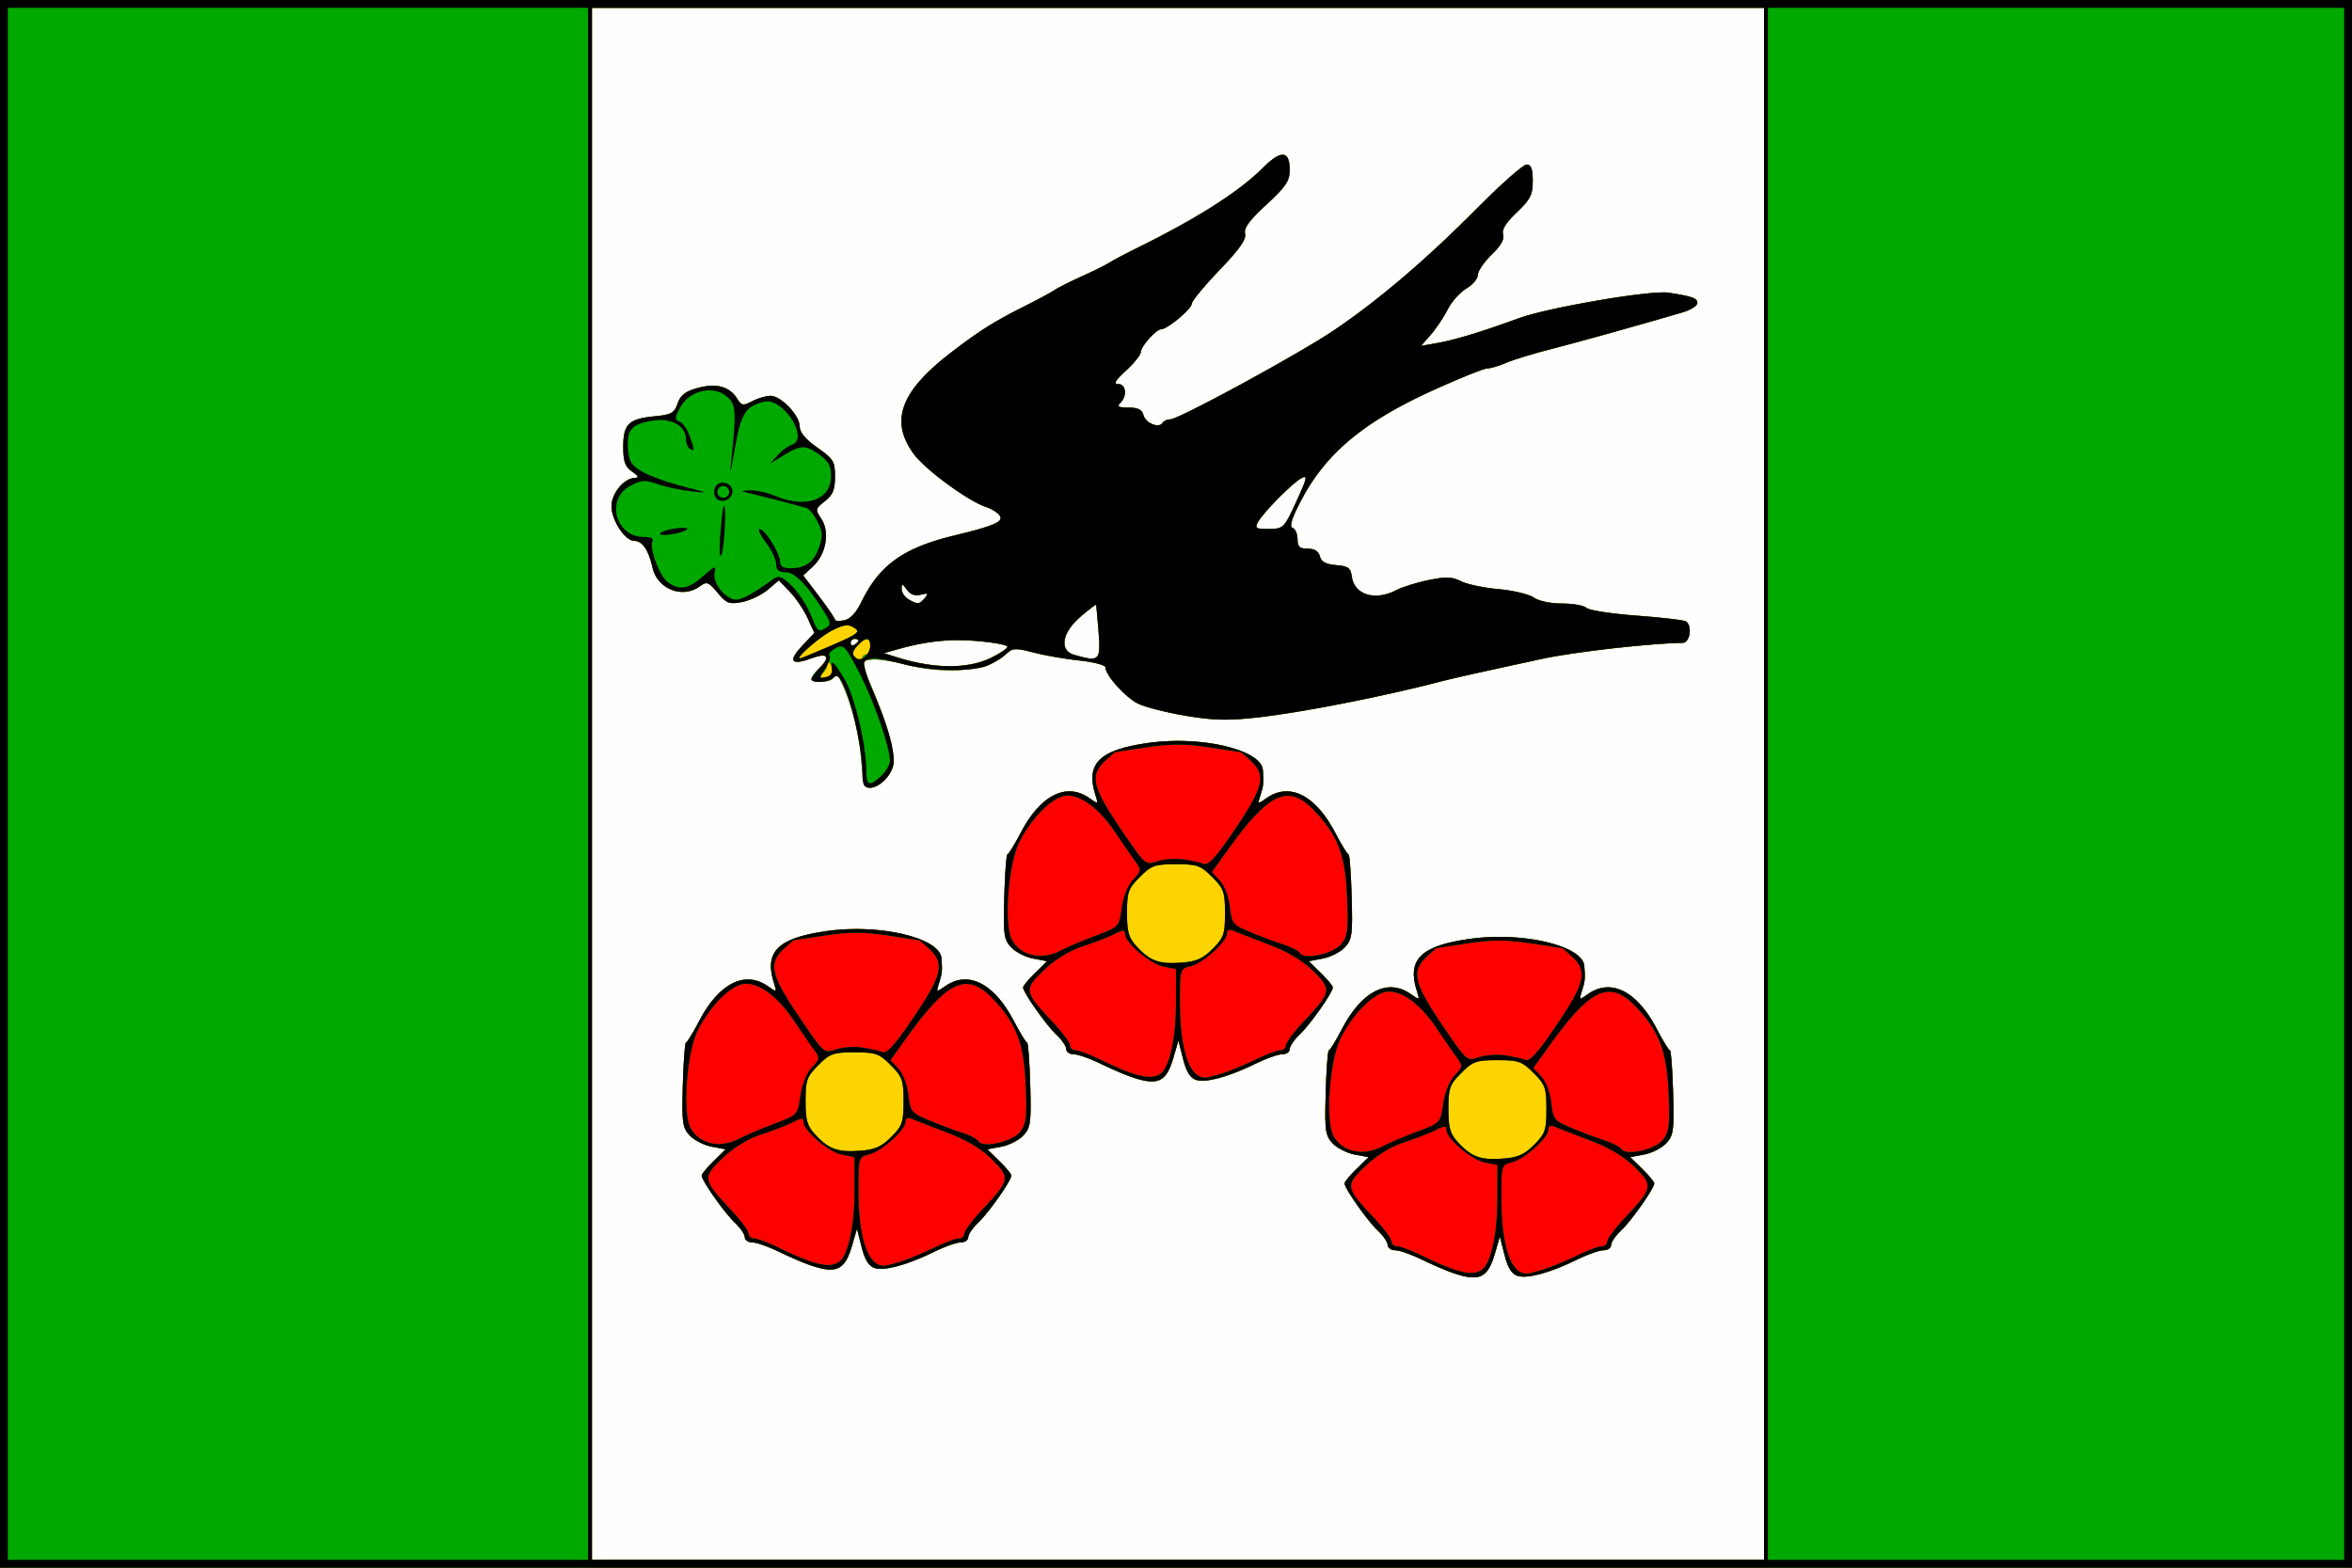
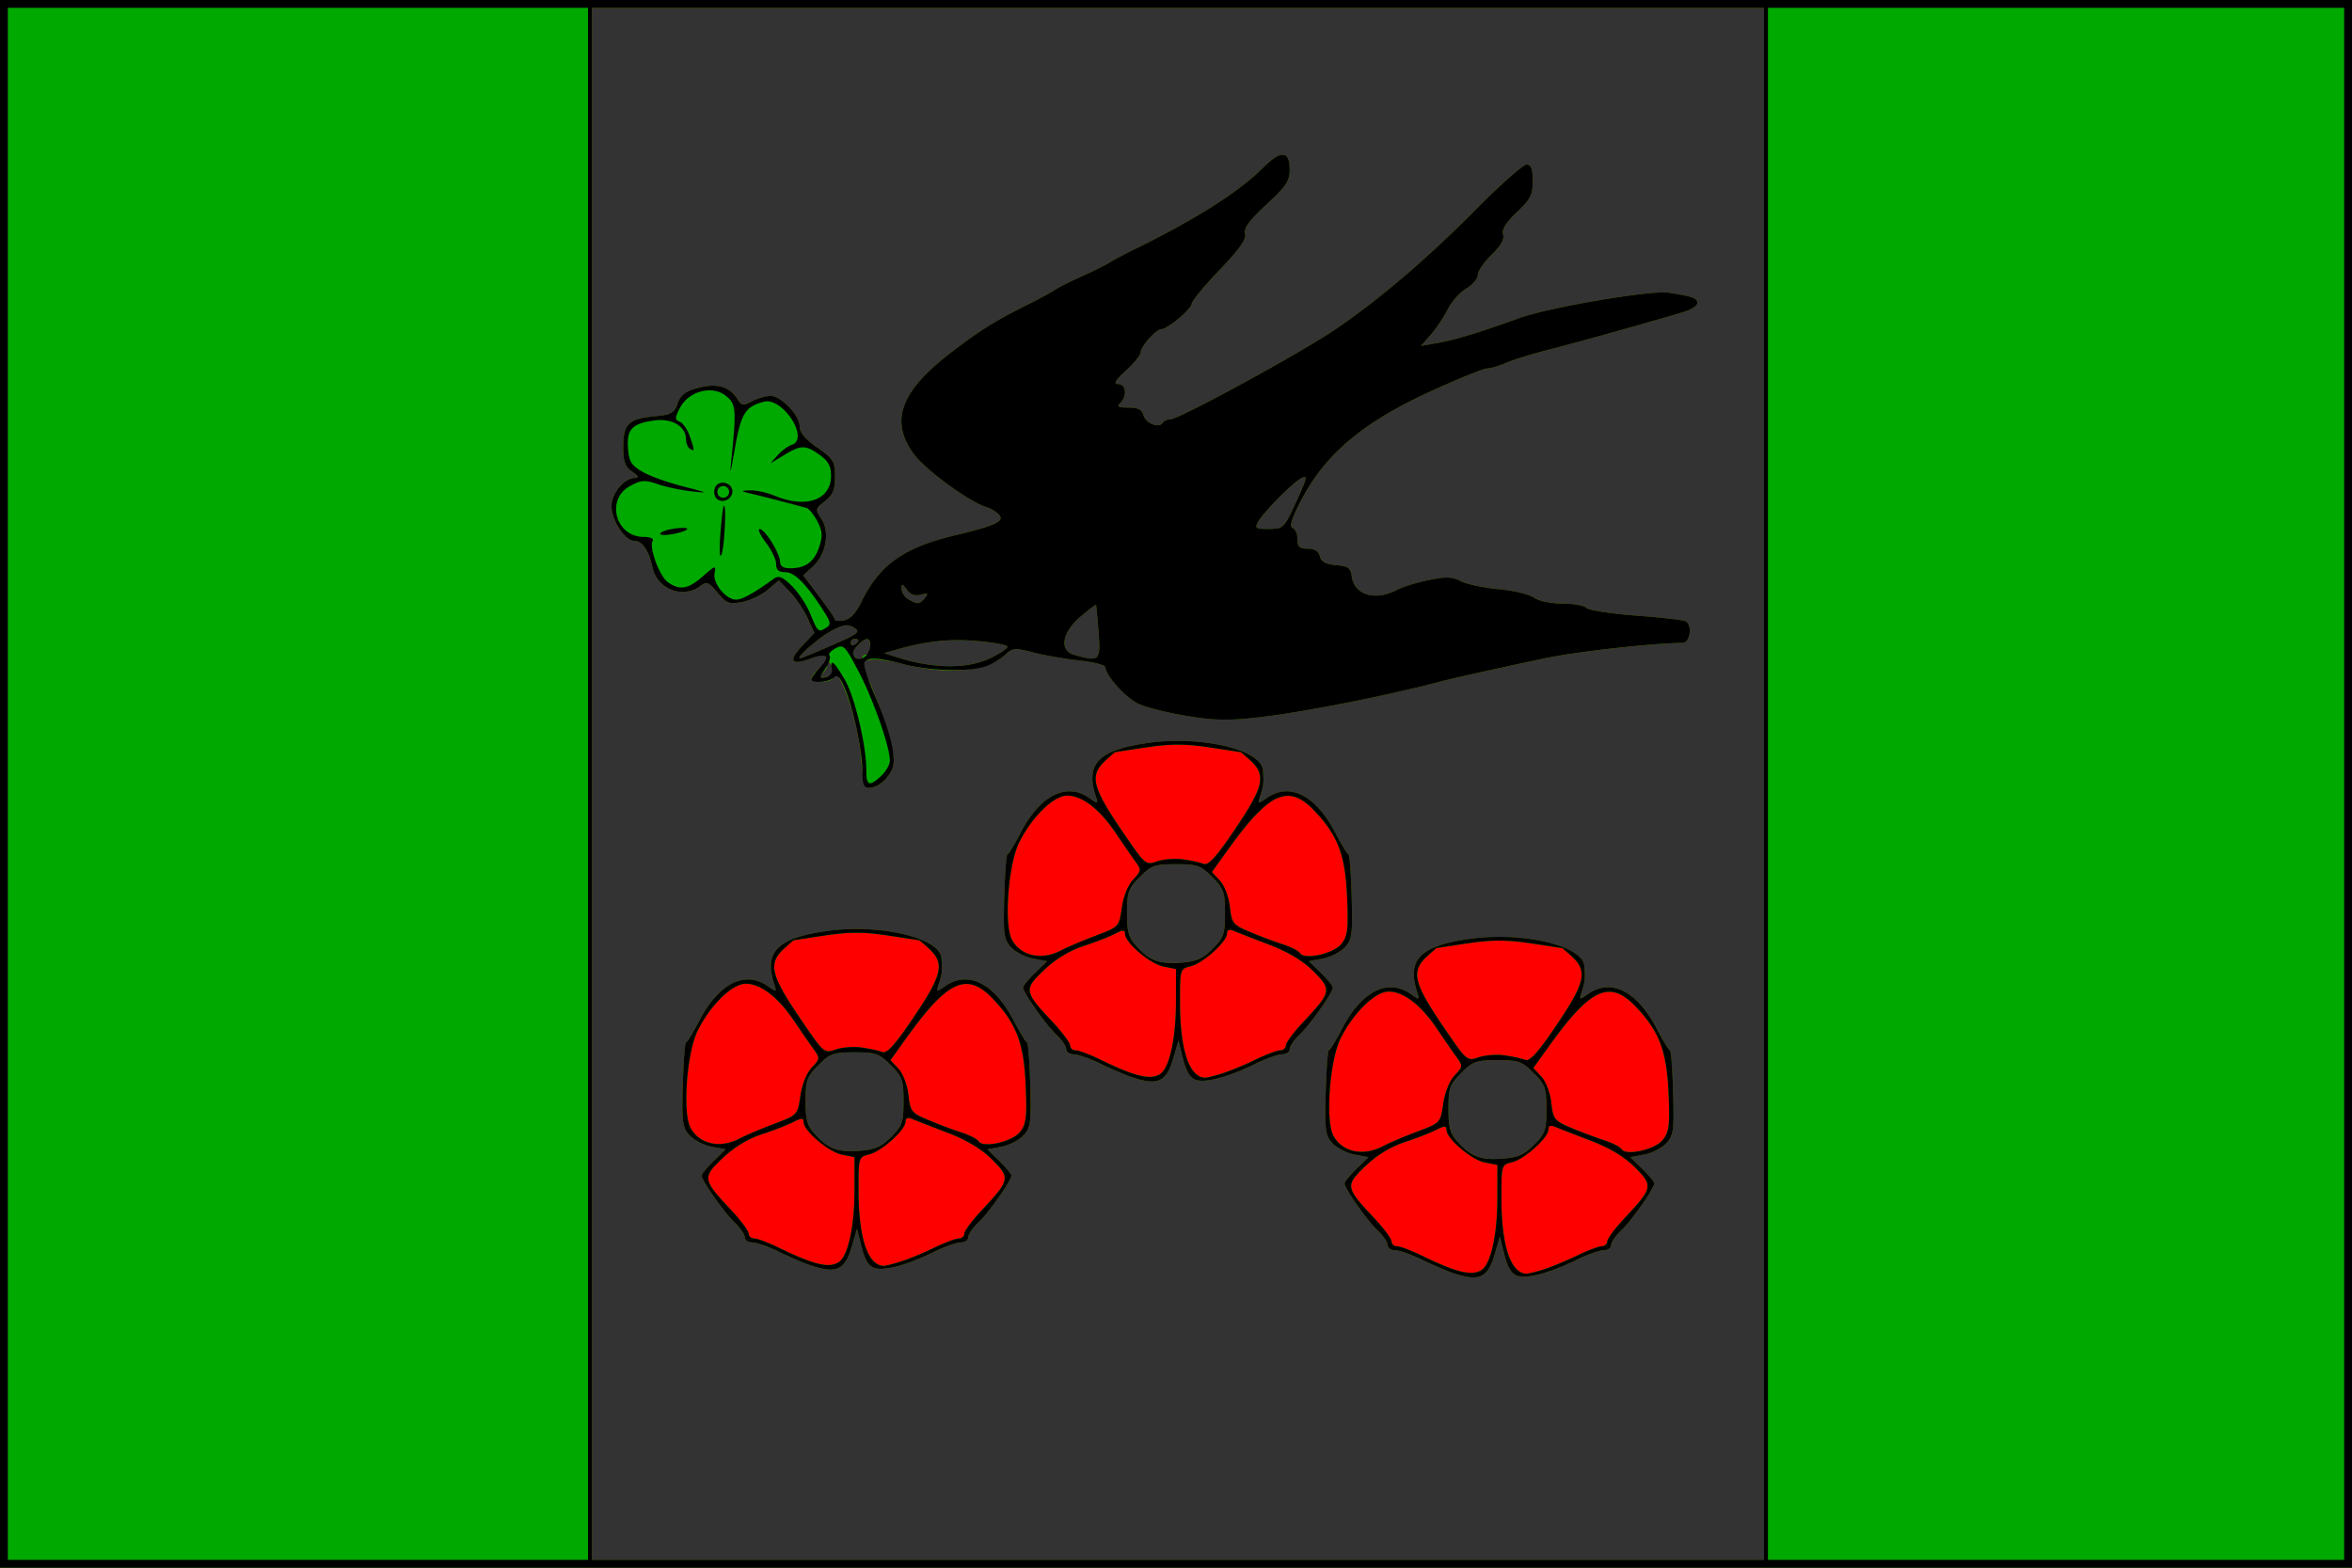
<svg xmlns="http://www.w3.org/2000/svg" width="600" height="400" version="1.0">
  <rect width="100%" height="100%" fill="#333333" stroke="none" />
-   <path style="fill:#fefefe" d="M0 200V0h600v400H0V200z" />
-   <path style="fill:#fed400" d="M0 200V0h600v400H0V200zm450 0V2H151v396h299V200zm-79.5 124.75c-1.65-.57-5.179-2.097-7.842-3.393-2.664-1.296-5.701-2.357-6.75-2.357-1.05 0-1.908-.597-1.908-1.326 0-.729-1.15-2.406-2.556-3.727-2.628-2.468-8.444-10.734-8.444-12 0-.39 1.379-2.058 3.064-3.705l3.064-2.995-3.568-.67c-1.962-.368-4.49-1.66-5.618-2.87-1.85-1.985-2.02-3.255-1.746-12.951.167-5.913.529-10.753.804-10.756.275-.002 1.799-2.49 3.386-5.528 5.011-9.59 11.645-12.94 17.501-8.838 2.274 1.592 2.313 1.573 1.573-.75-2.577-8.085.961-11.571 13.53-13.332 13.46-1.886 28.767 1.742 29.168 6.914.25 3.235.187 3.892-.618 6.418-.74 2.323-.7 2.342 1.573.75 5.856-4.103 12.49-.753 17.501 8.838 1.587 3.038 3.111 5.526 3.386 5.528.275.003.637 4.843.804 10.756.275 9.696.103 10.966-1.746 12.951-1.127 1.21-3.656 2.502-5.618 2.87l-3.568.67 3.064 2.995c1.685 1.647 3.064 3.315 3.064 3.705 0 1.266-5.816 9.532-8.444 12-1.406 1.321-2.556 2.998-2.556 3.727 0 .73-.858 1.326-1.908 1.326-1.049 0-4.086 1.07-6.75 2.376-6.84 3.357-12.698 4.963-15.202 4.169-1.513-.48-2.496-2.061-3.337-5.363l-1.19-4.682-1.297 4.435c-1.816 6.213-3.982 7.177-10.816 4.815zm-164-2c-1.65-.57-5.179-2.097-7.842-3.393-2.664-1.296-5.701-2.357-6.75-2.357-1.05 0-1.908-.597-1.908-1.326 0-.729-1.15-2.406-2.556-3.727-2.628-2.468-8.444-10.734-8.444-12 0-.39 1.379-2.058 3.064-3.705l3.064-2.995-3.568-.67c-1.962-.368-4.49-1.66-5.618-2.87-1.85-1.985-2.02-3.255-1.746-12.951.167-5.913.529-10.753.804-10.756.275-.002 1.799-2.49 3.386-5.528 5.011-9.59 11.645-12.94 17.501-8.838 2.274 1.592 2.313 1.573 1.573-.75-2.577-8.085.961-11.571 13.53-13.332 13.46-1.886 28.767 1.742 29.168 6.914.25 3.235.187 3.892-.618 6.418-.74 2.323-.7 2.342 1.573.75 5.856-4.103 12.49-.753 17.501 8.838 1.587 3.038 3.111 5.526 3.386 5.528.275.003.637 4.843.804 10.756.275 9.696.103 10.966-1.746 12.951-1.127 1.21-3.656 2.502-5.618 2.87l-3.568.67 3.064 2.995c1.685 1.647 3.064 3.315 3.064 3.705 0 1.266-5.816 9.532-8.444 12-1.406 1.321-2.556 2.998-2.556 3.727 0 .73-.858 1.326-1.908 1.326-1.049 0-4.086 1.07-6.75 2.376-6.84 3.357-12.698 4.963-15.202 4.169-1.513-.48-2.496-2.061-3.337-5.363l-1.19-4.682-1.297 4.435c-1.816 6.213-3.982 7.177-10.816 4.815zm82-48c-1.65-.57-5.179-2.097-7.842-3.393-2.664-1.296-5.701-2.357-6.75-2.357-1.05 0-1.908-.597-1.908-1.326 0-.729-1.15-2.406-2.556-3.727-2.628-2.468-8.444-10.734-8.444-12 0-.39 1.379-2.058 3.064-3.705l3.064-2.995-3.568-.67c-1.962-.368-4.49-1.66-5.618-2.87-1.85-1.985-2.02-3.255-1.746-12.951.167-5.913.529-10.753.804-10.756.275-.002 1.799-2.49 3.386-5.528 5.011-9.59 11.645-12.94 17.501-8.838 2.274 1.592 2.313 1.573 1.573-.75-2.577-8.085.961-11.571 13.53-13.332 13.46-1.886 28.767 1.742 29.168 6.914.25 3.235.187 3.892-.618 6.418-.74 2.323-.7 2.342 1.573.75 5.856-4.103 12.49-.753 17.501 8.838 1.587 3.038 3.111 5.526 3.386 5.528.275.003.637 4.843.804 10.756.275 9.696.103 10.966-1.746 12.951-1.127 1.21-3.656 2.502-5.618 2.87l-3.568.67 3.064 2.995c1.685 1.647 3.064 3.315 3.064 3.705 0 1.266-5.816 9.532-8.444 12-1.406 1.321-2.556 2.998-2.556 3.727 0 .73-.858 1.326-1.908 1.326-1.049 0-4.086 1.07-6.75 2.376-6.84 3.357-12.698 4.963-15.202 4.169-1.513-.48-2.496-2.061-3.337-5.363l-1.19-4.682-1.297 4.435c-1.816 6.213-3.982 7.177-10.816 4.815zm-68.517-78c-.022-5.29-2.285-15.985-4.47-21.132-1.228-2.888-1.94-3.592-2.781-2.75-1.222 1.222-5.732 1.573-5.732.446 0-.377.977-1.725 2.17-2.996 2.82-3 1.867-3.822-2.57-2.218-4.85 1.754-5.56.503-1.91-3.365l3.055-3.235-1.721-3.787c-.947-2.083-2.982-5.104-4.523-6.712l-2.802-2.925-2.88 2.422c-1.582 1.332-4.527 2.732-6.543 3.11-3.27.613-3.942.357-6.224-2.377-2.316-2.774-2.743-2.93-4.497-1.648-4.46 3.262-10.892.71-12.103-4.801-.962-4.38-2.6-6.782-4.624-6.782-2.388 0-5.828-5.233-5.828-8.865 0-3.24 3.185-7.095 5.939-7.187 1.145-.039.962-.47-.689-1.622C159.452 119.07 159 117.8 159 114c0-5.8 1.373-7.137 7.978-7.772 4.302-.413 5.033-.822 5.894-3.292.756-2.166 1.966-3.085 5.224-3.962 4.748-1.278 8.03-.345 10.027 2.852 1.056 1.691 1.465 1.75 3.78.541 1.429-.745 3.525-1.357 4.66-1.36 2.69-.009 7.437 4.982 7.437 7.818 0 1.49 1.475 3.256 4.5 5.388 4.126 2.908 4.5 3.524 4.5 7.407 0 3.353-.533 4.654-2.561 6.25-2.475 1.946-2.505 2.1-.888 4.568 2.195 3.35 1.186 8.975-2.168 12.083l-2.485 2.303 4.047 5.338c2.225 2.936 4.048 5.613 4.05 5.95.003.336 1.06.41 2.348.163 1.543-.295 3.038-1.88 4.38-4.643 4.61-9.488 10.758-13.886 23.777-17.012 10.32-2.478 12.767-3.593 11.426-5.21-.609-.733-2.078-1.637-3.266-2.01-4.507-1.414-15.551-9.488-18.543-13.555-6.174-8.395-3.428-15.948 9.383-25.811 7.24-5.575 11.107-8.01 19-11.967 3.3-1.655 6.675-3.476 7.5-4.048.825-.572 3.975-2.16 7-3.528 3.025-1.368 6.175-2.933 7-3.476.825-.543 4.022-2.231 7.105-3.751 15.273-7.53 25.994-14.363 32.068-20.437 4.62-4.62 6.827-4.459 6.827.499 0 2.856-.935 4.253-5.945 8.883-4.358 4.027-5.81 6.01-5.44 7.43.368 1.405-1.429 3.954-6.554 9.297-3.884 4.05-7.061 7.916-7.061 8.594 0 1.29-6.213 6.47-7.759 6.47-1.297 0-5.241 4.414-5.241 5.865 0 .68-1.688 2.787-3.75 4.681-2.747 2.523-3.282 3.446-2 3.45 2.016.005 2.358 2.996.55 4.804-.933.933-.468 1.2 2.094 1.2 2.399 0 3.429.518 3.792 1.908.54 2.067 3.962 3.47 4.872 1.998.308-.498 1.194-.906 1.97-.906 2.175 0 33.005-16.784 41.874-22.797 11.38-7.715 23.479-18.033 36.274-30.934C382.822 47.07 388.56 42 389.426 42c1.18 0 1.574 1.041 1.574 4.155 0 3.557-.584 4.71-4.062 8.018-2.787 2.652-3.884 4.423-3.496 5.646.38 1.194-.589 2.9-2.938 5.177C378.577 66.864 377 69.18 377 70.14c0 .96-1.323 2.528-2.94 3.483-1.616.955-3.748 3.343-4.737 5.307-.989 1.963-2.929 4.865-4.31 6.448l-2.513 2.877 4-.698c4.63-.809 11.142-2.784 20.923-6.347 7.574-2.76 33.738-7.222 38.252-6.525 6.024.93 7.325 1.397 7.325 2.627 0 .701-1.688 1.772-3.75 2.38-10.52 3.101-26.64 7.601-33.75 9.422-4.4 1.126-9.478 2.686-11.284 3.467-1.806.78-3.967 1.419-4.8 1.419-.835 0-6.928 2.446-13.54 5.435-17.995 8.135-27.713 16.237-34.019 28.36-2.375 4.566-2.991 6.588-2.107 6.913.688.252 1.25 1.546 1.25 2.875 0 1.935.518 2.417 2.594 2.417 1.728 0 2.763.649 3.102 1.946.365 1.397 1.537 2.031 4.156 2.25 3.038.253 3.702.722 3.969 2.804.612 4.772 5.908 6.433 11.392 3.572 1.492-.778 5.176-1.926 8.187-2.551 4.447-.923 6.003-.87 8.288.282 1.546.78 5.864 1.69 9.593 2.023 3.73.332 7.768 1.295 8.973 2.14 1.271.89 4.323 1.534 7.269 1.534 2.792 0 5.574.497 6.182 1.105.608.608 6.347 1.496 12.754 1.975 6.407.478 12.075 1.132 12.595 1.454 1.732 1.07 1.088 5.464-.804 5.489-8.241.107-27.61 2.305-35.75 4.057-15.743 3.39-22.726 4.954-26.5 5.937-14.115 3.679-34.665 7.716-45.726 8.984-7.971.914-11.434.845-18.774-.37-4.95-.82-10.466-2.231-12.258-3.138-3.239-1.638-8.242-7.235-8.242-9.22 0-.572-2.993-1.36-6.651-1.752-3.659-.392-8.946-1.311-11.75-2.043-4.663-1.216-5.27-1.171-7.099.53-1.1 1.022-3.267 2.339-4.815 2.925-4.031 1.528-14.31 1.316-21.024-.433-6.707-1.747-9.308-1.88-10.148-.522-.332.538.723 4.026 2.345 7.75 3.427 7.866 5.129 13.659 5.136 17.483.007 3.038-3.41 6.789-6.183 6.789-1.461 0-1.814-.82-1.828-4.25zm32.701-28.84c2.374-1.148 4.316-2.451 4.316-2.895 0-.444-3.488-1.102-7.75-1.463-7.142-.605-12.984.03-20.75 2.251l-3 .859 3.5 1.104c9.212 2.905 17.872 2.959 23.684.145zm27.569-6.66c-.285-3.713-.581-6.836-.659-6.94-.077-.105-1.836 1.245-3.908 3-4.757 4.028-5.555 8.654-1.686 9.77 6.49 1.87 6.819 1.564 6.253-5.83zM219 163.441c0-.243-.45-.441-1-.441s-1 .477-1 1.059.45.78 1 .441c.55-.34 1-.816 1-1.059zm16.935-10.862c.973-1.173.794-1.32-1.027-.845-1.48.387-2.652-.031-3.558-1.27-1.168-1.598-1.35-1.625-1.35-.205 0 .903.787 2.1 1.75 2.66 2.34 1.364 2.802 1.326 4.185-.34zm94.772-24.631c2.776-6.037 2.945-6.832 1.257-5.928-2.316 1.239-9.715 8.74-11.077 11.23-.837 1.53-.48 1.745 2.828 1.71 3.701-.04 3.856-.195 6.992-7.012z" />
  <path style="fill:#fe0000" d="M0 200V0h600v400H0V200zm450 0V2H151v396h299V200zm-79.5 124.75c-1.65-.57-5.179-2.097-7.842-3.393-2.664-1.296-5.701-2.357-6.75-2.357-1.05 0-1.908-.597-1.908-1.326 0-.729-1.15-2.406-2.556-3.727-2.628-2.468-8.444-10.734-8.444-12 0-.39 1.379-2.058 3.064-3.705l3.064-2.995-3.568-.67c-1.962-.368-4.49-1.66-5.618-2.87-1.85-1.985-2.02-3.255-1.746-12.951.167-5.913.529-10.753.804-10.756.275-.002 1.799-2.49 3.386-5.528 5.011-9.59 11.645-12.94 17.501-8.838 2.274 1.592 2.313 1.573 1.573-.75-2.577-8.085.961-11.571 13.53-13.332 13.46-1.886 28.767 1.742 29.168 6.914.25 3.235.187 3.892-.618 6.418-.74 2.323-.7 2.342 1.573.75 5.856-4.103 12.49-.753 17.501 8.838 1.587 3.038 3.111 5.526 3.386 5.528.275.003.637 4.843.804 10.756.275 9.696.103 10.966-1.746 12.951-1.127 1.21-3.656 2.502-5.618 2.87l-3.568.67 3.064 2.995c1.685 1.647 3.064 3.315 3.064 3.705 0 1.266-5.816 9.532-8.444 12-1.406 1.321-2.556 2.998-2.556 3.727 0 .73-.858 1.326-1.908 1.326-1.049 0-4.086 1.07-6.75 2.376-6.84 3.357-12.698 4.963-15.202 4.169-1.513-.48-2.496-2.061-3.337-5.363l-1.19-4.682-1.297 4.435c-1.816 6.213-3.982 7.177-10.816 4.815zm20.843-32.631c2.837-2.837 3.157-3.762 3.157-9.119 0-5.4-.308-6.27-3.27-9.23-2.96-2.962-3.83-3.27-9.23-3.27s-6.27.308-9.23 3.27c-2.954 2.953-3.27 3.838-3.27 9.169 0 4.91.42 6.351 2.5 8.59 3.432 3.693 5.697 4.511 11.343 4.1 3.835-.28 5.5-1.01 8-3.51zM206.5 322.75c-1.65-.57-5.179-2.097-7.842-3.393-2.664-1.296-5.701-2.357-6.75-2.357-1.05 0-1.908-.597-1.908-1.326 0-.729-1.15-2.406-2.556-3.727-2.628-2.468-8.444-10.734-8.444-12 0-.39 1.379-2.058 3.064-3.705l3.064-2.995-3.568-.67c-1.962-.368-4.49-1.66-5.618-2.87-1.85-1.985-2.02-3.255-1.746-12.951.167-5.913.529-10.753.804-10.756.275-.002 1.799-2.49 3.386-5.528 5.011-9.59 11.645-12.94 17.501-8.838 2.274 1.592 2.313 1.573 1.573-.75-2.577-8.085.961-11.571 13.53-13.332 13.46-1.886 28.767 1.742 29.168 6.914.25 3.235.187 3.892-.618 6.418-.74 2.323-.7 2.342 1.573.75 5.856-4.103 12.49-.753 17.501 8.838 1.587 3.038 3.111 5.526 3.386 5.528.275.003.637 4.843.804 10.756.275 9.696.103 10.966-1.746 12.951-1.127 1.21-3.656 2.502-5.618 2.87l-3.568.67 3.064 2.995c1.685 1.647 3.064 3.315 3.064 3.705 0 1.266-5.816 9.532-8.444 12-1.406 1.321-2.556 2.998-2.556 3.727 0 .73-.858 1.326-1.908 1.326-1.049 0-4.086 1.07-6.75 2.376-6.84 3.357-12.698 4.963-15.202 4.169-1.513-.48-2.496-2.061-3.337-5.363l-1.19-4.682-1.297 4.435c-1.816 6.213-3.982 7.177-10.816 4.815zm20.843-32.631c2.837-2.837 3.157-3.762 3.157-9.119 0-5.4-.308-6.27-3.27-9.23-2.96-2.962-3.83-3.27-9.23-3.27s-6.27.308-9.23 3.27c-2.954 2.953-3.27 3.838-3.27 9.169 0 4.91.42 6.351 2.5 8.59 3.432 3.693 5.697 4.511 11.343 4.1 3.835-.28 5.5-1.01 8-3.51zM288.5 274.75c-1.65-.57-5.179-2.097-7.842-3.393-2.664-1.296-5.701-2.357-6.75-2.357-1.05 0-1.908-.597-1.908-1.326 0-.729-1.15-2.406-2.556-3.727-2.628-2.468-8.444-10.734-8.444-12 0-.39 1.379-2.058 3.064-3.705l3.064-2.995-3.568-.67c-1.962-.368-4.49-1.66-5.618-2.87-1.85-1.985-2.02-3.255-1.746-12.951.167-5.913.529-10.753.804-10.756.275-.002 1.799-2.49 3.386-5.528 5.011-9.59 11.645-12.94 17.501-8.838 2.274 1.592 2.313 1.573 1.573-.75-2.577-8.085.961-11.571 13.53-13.332 13.46-1.886 28.767 1.742 29.168 6.914.25 3.235.187 3.892-.618 6.418-.74 2.323-.7 2.342 1.573.75 5.856-4.103 12.49-.753 17.501 8.838 1.587 3.038 3.111 5.526 3.386 5.528.275.003.637 4.843.804 10.756.275 9.696.103 10.966-1.746 12.951-1.127 1.21-3.656 2.502-5.618 2.87l-3.568.67 3.064 2.995c1.685 1.647 3.064 3.315 3.064 3.705 0 1.266-5.816 9.532-8.444 12-1.406 1.321-2.556 2.998-2.556 3.727 0 .73-.858 1.326-1.908 1.326-1.049 0-4.086 1.07-6.75 2.376-6.84 3.357-12.698 4.963-15.202 4.169-1.513-.48-2.496-2.061-3.337-5.363l-1.19-4.682-1.297 4.435c-1.816 6.213-3.982 7.177-10.816 4.815zm20.843-32.631c2.837-2.837 3.157-3.762 3.157-9.119 0-5.4-.308-6.27-3.27-9.23-2.96-2.962-3.83-3.27-9.23-3.27s-6.27.308-9.23 3.27c-2.954 2.953-3.27 3.838-3.27 9.169 0 4.91.42 6.352 2.5 8.59 3.432 3.693 5.697 4.511 11.343 4.1 3.835-.28 5.5-1.01 8-3.51zm-89.683-48.61c-.714-8.448-3.669-18.166-6.951-22.86-1.211-1.732-2.283-3.303-2.38-3.49-.099-.189-1.777.235-3.729.941-4.85 1.754-5.56.503-1.91-3.365l3.055-3.235-1.721-3.787c-.947-2.083-2.982-5.104-4.523-6.712l-2.802-2.925-2.88 2.422c-1.582 1.332-4.527 2.732-6.543 3.11-3.27.613-3.942.357-6.224-2.377-2.316-2.774-2.743-2.93-4.497-1.648-4.46 3.262-10.892.71-12.103-4.801-.962-4.38-2.6-6.782-4.624-6.782-2.388 0-5.828-5.233-5.828-8.865 0-3.24 3.185-7.095 5.939-7.187 1.145-.039.962-.47-.689-1.622C159.452 119.07 159 117.8 159 114c0-5.8 1.373-7.137 7.978-7.772 4.302-.413 5.033-.822 5.894-3.292.756-2.166 1.966-3.085 5.224-3.962 4.748-1.278 8.03-.345 10.027 2.852 1.056 1.691 1.465 1.75 3.78.541 1.429-.745 3.525-1.357 4.66-1.36 2.69-.009 7.437 4.982 7.437 7.818 0 1.49 1.475 3.256 4.5 5.388 4.126 2.908 4.5 3.524 4.5 7.407 0 3.353-.533 4.654-2.561 6.25-2.475 1.946-2.505 2.1-.888 4.568 2.195 3.35 1.186 8.975-2.168 12.083l-2.485 2.303 4.047 5.338c2.225 2.936 4.048 5.613 4.05 5.95.003.336 1.06.41 2.348.163 1.543-.295 3.038-1.88 4.38-4.643 4.61-9.488 10.758-13.886 23.777-17.012 10.32-2.478 12.767-3.593 11.426-5.21-.609-.733-2.078-1.637-3.266-2.01-4.507-1.414-15.551-9.488-18.543-13.555-6.174-8.395-3.428-15.948 9.383-25.811 7.24-5.575 11.107-8.01 19-11.967 3.3-1.655 6.675-3.476 7.5-4.048.825-.572 3.975-2.16 7-3.528 3.025-1.368 6.175-2.933 7-3.476.825-.543 4.022-2.231 7.105-3.751 15.273-7.53 25.994-14.363 32.068-20.437 4.62-4.62 6.827-4.459 6.827.499 0 2.856-.935 4.253-5.945 8.883-4.358 4.027-5.81 6.01-5.44 7.43.368 1.405-1.429 3.954-6.554 9.297-3.884 4.05-7.061 7.916-7.061 8.594 0 1.29-6.213 6.47-7.759 6.47-1.297 0-5.241 4.414-5.241 5.865 0 .68-1.688 2.787-3.75 4.681-2.747 2.523-3.282 3.446-2 3.45 2.016.005 2.358 2.996.55 4.804-.933.933-.468 1.2 2.094 1.2 2.399 0 3.429.518 3.792 1.908.54 2.067 3.962 3.47 4.872 1.998.308-.498 1.194-.906 1.97-.906 2.175 0 33.005-16.784 41.874-22.797 11.38-7.715 23.479-18.033 36.274-30.934C382.822 47.07 388.56 42 389.426 42c1.18 0 1.574 1.041 1.574 4.155 0 3.557-.584 4.71-4.062 8.018-2.787 2.652-3.884 4.423-3.496 5.646.38 1.194-.589 2.9-2.938 5.177C378.577 66.864 377 69.18 377 70.14c0 .96-1.323 2.528-2.94 3.483-1.616.955-3.748 3.343-4.737 5.307-.989 1.963-2.929 4.865-4.31 6.448l-2.513 2.877 4-.698c4.63-.809 11.142-2.784 20.923-6.347 7.574-2.76 33.738-7.222 38.252-6.525 6.024.93 7.325 1.397 7.325 2.627 0 .701-1.688 1.772-3.75 2.38-10.52 3.101-26.64 7.601-33.75 9.422-4.4 1.126-9.478 2.686-11.284 3.467-1.806.78-3.967 1.419-4.8 1.419-.835 0-6.928 2.446-13.54 5.435-17.995 8.135-27.713 16.237-34.019 28.36-2.375 4.566-2.991 6.588-2.107 6.913.688.252 1.25 1.546 1.25 2.875 0 1.935.518 2.417 2.594 2.417 1.728 0 2.763.649 3.102 1.946.365 1.397 1.537 2.031 4.156 2.25 3.038.253 3.702.722 3.969 2.804.612 4.772 5.908 6.433 11.392 3.572 1.492-.778 5.176-1.926 8.187-2.551 4.447-.923 6.003-.87 8.288.282 1.546.78 5.864 1.69 9.593 2.023 3.73.332 7.768 1.295 8.973 2.14 1.271.89 4.323 1.534 7.269 1.534 2.792 0 5.574.497 6.182 1.105.608.608 6.347 1.496 12.754 1.975 6.407.478 12.075 1.132 12.595 1.454 1.732 1.07 1.088 5.464-.804 5.489-8.241.107-27.61 2.305-35.75 4.057-15.743 3.39-22.726 4.954-26.5 5.937-14.115 3.679-34.665 7.716-45.726 8.984-7.971.914-11.434.845-18.774-.37-4.95-.82-10.466-2.231-12.258-3.138-3.239-1.638-8.242-7.235-8.242-9.22 0-.572-2.993-1.36-6.651-1.752-3.659-.392-8.946-1.311-11.75-2.043-4.663-1.216-5.27-1.171-7.099.53-4.614 4.29-15.178 5.276-26.04 2.431-3.278-.858-6.972-1.37-8.21-1.138-1.238.232-2.25.034-2.25-.44 0-.473.45-.861 1-.861s1-.9 1-2c0-2.513-1.194-2.548-3.41-.1-1.154 1.276-1.362 2.123-.632 2.574 2.69 1.663 10.042 21.187 10.042 26.669 0 3.037-3.366 6.857-6.042 6.857-1.348 0-1.785-1.423-2.298-7.492zm33.024-25.598c2.374-1.15 4.316-2.452 4.316-2.896 0-.444-3.488-1.102-7.75-1.463-7.142-.605-12.984.03-20.75 2.251l-3 .859 3.5 1.104c9.212 2.905 17.872 2.959 23.684.145zm-40.523-3.232c6.814-2.962 7.434-3.451 5.73-4.515-1.55-.968-2.62-.83-5.651.724-3.183 1.632-9.466 7.112-8.154 7.112.239 0 3.873-1.495 8.075-3.321zm68.092-3.429c-.285-3.713-.581-6.836-.659-6.94-.077-.105-1.836 1.245-3.908 3-4.757 4.028-5.555 8.654-1.686 9.77 6.49 1.87 6.819 1.564 6.253-5.83zM219 163.441c0-.243-.45-.441-1-.441s-1 .477-1 1.059.45.78 1 .441c.55-.34 1-.816 1-1.059zm16.935-10.862c.973-1.173.794-1.32-1.027-.845-1.48.387-2.652-.031-3.558-1.27-1.168-1.598-1.35-1.625-1.35-.205 0 .903.787 2.1 1.75 2.66 2.34 1.364 2.802 1.326 4.185-.34zm94.772-24.631c2.776-6.037 2.945-6.832 1.257-5.928-2.316 1.239-9.715 8.74-11.077 11.23-.837 1.53-.48 1.745 2.828 1.71 3.701-.04 3.856-.195 6.992-7.012zM207 173.155c0-.465.9-1.66 2-2.655 2.167-1.96 2.798-.752.75 1.436-1.025 1.095-.844 1.238 1.001.793 1.239-.298 2-.134 1.691.364-.707 1.145-5.442 1.199-5.442.062z" />
  <path style="fill:#00a900" d="M0 200V0h600v400H0V200zm450 0V2H151v396h299V200zm-79.5 124.75c-1.65-.57-5.179-2.097-7.842-3.393-2.664-1.296-5.701-2.357-6.75-2.357-1.05 0-1.908-.597-1.908-1.326 0-.729-1.15-2.406-2.556-3.727-2.628-2.468-8.444-10.734-8.444-12 0-.39 1.379-2.058 3.064-3.705l3.064-2.995-3.568-.67c-1.962-.368-4.49-1.66-5.618-2.87-1.85-1.985-2.02-3.255-1.746-12.951.167-5.913.529-10.753.804-10.756.275-.002 1.799-2.49 3.386-5.528 5.011-9.59 11.645-12.94 17.501-8.838 2.274 1.592 2.313 1.573 1.573-.75-2.577-8.085.961-11.571 13.53-13.332 13.46-1.886 28.767 1.742 29.168 6.914.25 3.235.187 3.892-.618 6.418-.74 2.323-.7 2.342 1.573.75 5.856-4.103 12.49-.753 17.501 8.838 1.587 3.038 3.111 5.526 3.386 5.528.275.003.637 4.843.804 10.756.275 9.696.103 10.966-1.746 12.951-1.127 1.21-3.656 2.502-5.618 2.87l-3.568.67 3.064 2.995c1.685 1.647 3.064 3.315 3.064 3.705 0 1.266-5.816 9.532-8.444 12-1.406 1.321-2.556 2.998-2.556 3.727 0 .73-.858 1.326-1.908 1.326-1.049 0-4.086 1.07-6.75 2.376-6.84 3.357-12.698 4.963-15.202 4.169-1.513-.48-2.496-2.061-3.337-5.363l-1.19-4.682-1.297 4.435c-1.816 6.213-3.982 7.177-10.816 4.815zm7.442-.693c2.36-1.493 4.027-8.988 4.043-18.182l.015-8.625-3.223-.644c-3.42-.685-9.777-6.098-9.777-8.328 0-1.091-.493-1.08-2.75.06-1.512.765-5.158 2.178-8.101 3.14-3.395 1.11-6.991 3.321-9.834 6.045-5.195 4.977-5.12 5.43 2.214 13.247 2.44 2.601 4.445 5.293 4.454 5.98.01.688.65 1.25 1.425 1.25.774 0 3.586 1.06 6.25 2.357 8.944 4.353 12.783 5.282 15.284 3.7zm15.987-.205c1.964-.632 5.75-2.207 8.413-3.5 2.664-1.294 5.476-2.352 6.25-2.352.775 0 1.416-.563 1.425-1.25.01-.688 2.014-3.379 4.454-5.98 7.2-7.675 7.31-8.223 2.62-12.915-2.696-2.695-6.456-4.96-11.314-6.816-4.003-1.529-8.065-3.111-9.027-3.516-1.188-.5-1.75-.284-1.75.674 0 2.08-6.076 7.56-9.25 8.342-2.737.675-2.75.718-2.735 9.32.021 12.055 2.37 19.059 6.414 19.126.511.008 2.536-.502 4.5-1.133zm-2.586-31.733c2.837-2.837 3.157-3.762 3.157-9.119 0-5.4-.308-6.27-3.27-9.23-2.96-2.962-3.83-3.27-9.23-3.27s-6.27.308-9.23 3.27c-2.954 2.953-3.27 3.838-3.27 9.169 0 4.91.42 6.351 2.5 8.59 3.432 3.693 5.697 4.511 11.343 4.1 3.835-.28 5.5-1.01 8-3.51zm-38.674.39c1.557-.82 5.525-2.508 8.819-3.75 5.983-2.259 5.988-2.264 6.683-7.124.413-2.884 1.596-5.822 2.906-7.217 2.096-2.231 2.124-2.47.543-4.635-.917-1.256-3.18-4.533-5.03-7.283-4.079-6.066-8.542-9.5-12.347-9.5-3.44 0-8.975 5.391-12.249 11.93-2.784 5.56-3.93 20.952-1.85 24.84 2.236 4.177 7.577 5.345 12.525 2.739zm71.552-1.69c1.564-1.977 1.775-3.727 1.433-11.86-.454-10.816-2.379-15.866-8.463-22.209-6.513-6.79-11.415-4.59-21.727 9.75l-4.315 6 2.041 2.188c1.164 1.247 2.26 4.118 2.548 6.68.478 4.237.767 4.6 5.134 6.44 2.545 1.072 6.31 2.487 8.364 3.144 2.055.657 4.026 1.663 4.38 2.235 1.131 1.831 8.604.163 10.605-2.368zm-40.4-21.54c2.023.288 4.376.807 5.227 1.152 1.129.458 3.084-1.62 7.202-7.651 8.334-12.205 8.979-14.982 4.416-19.03-1.084-.963-2.016-1.775-2.069-1.805-.053-.03-3.697-.592-8.097-1.25-6.183-.923-9.817-.926-16-.01-4.4.652-8.044 1.214-8.097 1.25-.053.036-.985.852-2.07 1.815-4.551 4.039-3.911 6.833 4.332 18.907 5.478 8.022 5.619 8.14 8.523 7.128 1.624-.566 4.608-.794 6.632-.506zM206.5 322.75c-1.65-.57-5.179-2.097-7.842-3.393-2.664-1.296-5.701-2.357-6.75-2.357-1.05 0-1.908-.597-1.908-1.326 0-.729-1.15-2.406-2.556-3.727-2.628-2.468-8.444-10.734-8.444-12 0-.39 1.379-2.058 3.064-3.705l3.064-2.995-3.568-.67c-1.962-.368-4.49-1.66-5.618-2.87-1.85-1.985-2.02-3.255-1.746-12.951.167-5.913.529-10.753.804-10.756.275-.002 1.799-2.49 3.386-5.528 5.011-9.59 11.645-12.94 17.501-8.838 2.274 1.592 2.313 1.573 1.573-.75-2.577-8.085.961-11.571 13.53-13.332 13.46-1.886 28.767 1.742 29.168 6.914.25 3.235.187 3.892-.618 6.418-.74 2.323-.7 2.342 1.573.75 5.856-4.103 12.49-.753 17.501 8.838 1.587 3.038 3.111 5.526 3.386 5.528.275.003.637 4.843.804 10.756.275 9.696.103 10.966-1.746 12.951-1.127 1.21-3.656 2.502-5.618 2.87l-3.568.67 3.064 2.995c1.685 1.647 3.064 3.315 3.064 3.705 0 1.266-5.816 9.532-8.444 12-1.406 1.321-2.556 2.998-2.556 3.727 0 .73-.858 1.326-1.908 1.326-1.049 0-4.086 1.07-6.75 2.376-6.84 3.357-12.698 4.963-15.202 4.169-1.513-.48-2.496-2.061-3.337-5.363l-1.19-4.682-1.297 4.435c-1.816 6.213-3.982 7.177-10.816 4.815zm7.442-.693c2.36-1.493 4.027-8.988 4.043-18.182l.015-8.625-3.223-.644c-3.42-.685-9.777-6.098-9.777-8.328 0-1.091-.493-1.08-2.75.06-1.512.765-5.158 2.178-8.101 3.14-3.395 1.11-6.991 3.321-9.834 6.045-5.195 4.977-5.12 5.43 2.214 13.247 2.44 2.601 4.445 5.293 4.454 5.98.01.688.65 1.25 1.425 1.25.774 0 3.586 1.06 6.25 2.357 8.944 4.353 12.783 5.282 15.284 3.7zm15.987-.205c1.964-.632 5.75-2.207 8.413-3.5 2.664-1.294 5.476-2.352 6.25-2.352.775 0 1.416-.563 1.425-1.25.01-.688 2.014-3.379 4.454-5.98 7.2-7.675 7.31-8.223 2.62-12.915-2.696-2.695-6.456-4.96-11.314-6.816-4.003-1.529-8.064-3.111-9.027-3.516-1.188-.5-1.75-.284-1.75.674 0 2.08-6.076 7.56-9.25 8.342-2.737.675-2.75.718-2.735 9.32.021 12.055 2.37 19.059 6.414 19.126.511.008 2.536-.502 4.5-1.133zm-2.586-31.733c2.837-2.837 3.157-3.762 3.157-9.119 0-5.4-.308-6.27-3.27-9.23-2.96-2.962-3.83-3.27-9.23-3.27s-6.27.308-9.23 3.27c-2.954 2.953-3.27 3.838-3.27 9.169 0 4.91.42 6.351 2.5 8.59 3.432 3.693 5.697 4.511 11.343 4.1 3.835-.28 5.5-1.01 8-3.51zm-38.674.39c1.557-.82 5.525-2.508 8.819-3.75 5.983-2.259 5.988-2.264 6.683-7.124.413-2.884 1.596-5.822 2.906-7.217 2.096-2.231 2.124-2.47.543-4.635-.917-1.256-3.18-4.533-5.03-7.283-4.079-6.066-8.542-9.5-12.347-9.5-3.44 0-8.975 5.391-12.249 11.93-2.784 5.56-3.93 20.952-1.85 24.84 2.236 4.177 7.577 5.345 12.525 2.739zm71.552-1.69c1.564-1.977 1.775-3.727 1.433-11.86-.454-10.816-2.379-15.866-8.463-22.209-6.513-6.79-11.415-4.59-21.727 9.75l-4.315 6 2.041 2.188c1.164 1.247 2.26 4.118 2.548 6.68.478 4.237.767 4.6 5.134 6.44 2.545 1.072 6.31 2.487 8.364 3.144 2.055.657 4.026 1.663 4.38 2.235 1.131 1.831 8.604.163 10.605-2.368zm-40.4-21.54c2.023.288 4.376.807 5.227 1.152 1.129.458 3.084-1.62 7.202-7.651 8.334-12.205 8.979-14.982 4.416-19.03-1.084-.963-2.016-1.775-2.069-1.805-.053-.03-3.697-.592-8.097-1.25-6.183-.923-9.817-.926-16-.01-4.4.652-8.044 1.214-8.097 1.25-.053.036-.985.852-2.07 1.815-4.551 4.039-3.911 6.833 4.332 18.907 5.478 8.022 5.619 8.14 8.523 7.128 1.624-.566 4.608-.794 6.632-.506zm68.679 7.471c-1.65-.57-5.179-2.097-7.842-3.393-2.664-1.296-5.701-2.357-6.75-2.357-1.05 0-1.908-.597-1.908-1.326 0-.729-1.15-2.406-2.556-3.727-2.628-2.468-8.444-10.734-8.444-12 0-.39 1.379-2.058 3.064-3.705l3.064-2.995-3.568-.67c-1.962-.368-4.49-1.66-5.618-2.87-1.85-1.985-2.02-3.255-1.746-12.951.167-5.913.529-10.753.804-10.756.275-.002 1.799-2.49 3.386-5.528 5.011-9.59 11.645-12.94 17.501-8.838 2.274 1.592 2.313 1.573 1.573-.75-2.577-8.085.961-11.571 13.53-13.332 13.46-1.886 28.767 1.742 29.168 6.914.25 3.235.187 3.892-.618 6.418-.74 2.323-.7 2.342 1.573.75 5.856-4.103 12.49-.753 17.501 8.838 1.587 3.038 3.111 5.526 3.386 5.528.275.003.637 4.843.804 10.756.275 9.696.103 10.966-1.746 12.951-1.127 1.21-3.656 2.502-5.618 2.87l-3.568.67 3.064 2.995c1.685 1.647 3.064 3.315 3.064 3.705 0 1.266-5.816 9.532-8.444 12-1.406 1.321-2.556 2.998-2.556 3.727 0 .73-.858 1.326-1.908 1.326-1.049 0-4.086 1.07-6.75 2.376-6.84 3.357-12.698 4.963-15.202 4.169-1.513-.48-2.496-2.061-3.337-5.363l-1.19-4.682-1.297 4.435c-1.816 6.213-3.982 7.177-10.816 4.815zm7.442-.693c2.36-1.493 4.027-8.988 4.043-18.182l.015-8.625-3.223-.644c-3.42-.685-9.777-6.098-9.777-8.328 0-1.091-.493-1.08-2.75.06-1.512.765-5.158 2.178-8.101 3.14-3.395 1.11-6.991 3.321-9.834 6.045-5.195 4.977-5.12 5.43 2.214 13.247 2.44 2.601 4.445 5.293 4.454 5.98.01.688.65 1.25 1.425 1.25.774 0 3.586 1.06 6.25 2.357 8.944 4.353 12.783 5.282 15.284 3.7zm15.987-.205c1.964-.632 5.75-2.207 8.413-3.5 2.664-1.294 5.476-2.352 6.25-2.352.775 0 1.416-.563 1.425-1.25.01-.688 2.014-3.379 4.454-5.98 7.2-7.675 7.31-8.223 2.62-12.915-2.696-2.695-6.456-4.96-11.314-6.816-4.003-1.529-8.065-3.111-9.027-3.516-1.188-.5-1.75-.284-1.75.674 0 2.08-6.076 7.56-9.25 8.342-2.737.675-2.75.718-2.735 9.32.021 12.055 2.37 19.059 6.414 19.126.511.008 2.536-.502 4.5-1.133zm-2.586-31.733c2.837-2.837 3.157-3.762 3.157-9.119 0-5.4-.308-6.27-3.27-9.23-2.96-2.962-3.83-3.27-9.23-3.27s-6.27.308-9.23 3.27c-2.954 2.953-3.27 3.838-3.27 9.169 0 4.91.42 6.352 2.5 8.59 3.432 3.693 5.697 4.511 11.343 4.1 3.835-.28 5.5-1.01 8-3.51zm-38.674.39c1.557-.82 5.525-2.508 8.819-3.75 5.983-2.259 5.988-2.264 6.683-7.124.413-2.884 1.596-5.822 2.906-7.217 2.096-2.231 2.124-2.47.543-4.635-.917-1.256-3.18-4.533-5.03-7.283-4.079-6.066-8.542-9.5-12.347-9.5-3.44 0-8.975 5.391-12.249 11.93-2.784 5.56-3.93 20.952-1.85 24.84 2.236 4.177 7.577 5.345 12.525 2.739zm71.552-1.69c1.564-1.977 1.775-3.727 1.433-11.86-.454-10.816-2.379-15.866-8.463-22.209-6.513-6.79-11.415-4.59-21.727 9.75l-4.315 6 2.041 2.188c1.164 1.247 2.26 4.118 2.548 6.68.478 4.237.767 4.6 5.134 6.44 2.545 1.072 6.31 2.487 8.364 3.144 2.055.657 4.026 1.663 4.38 2.235 1.131 1.831 8.604.163 10.605-2.368zm-40.4-21.54c2.023.288 4.376.807 5.227 1.152 1.129.458 3.084-1.62 7.202-7.651 8.334-12.205 8.979-14.982 4.416-19.03-1.084-.963-2.016-1.775-2.069-1.805-.053-.03-3.697-.592-8.097-1.25-6.183-.923-9.817-.926-16-.01-4.4.652-8.044 1.214-8.097 1.25-.053.036-.985.852-2.07 1.815-4.551 4.039-3.911 6.833 4.332 18.907 5.478 8.022 5.619 8.14 8.523 7.128 1.624-.566 4.608-.794 6.632-.506zm-82.16-25.77c-.715-8.448-3.67-18.166-6.952-22.86-1.211-1.732-2.283-3.303-2.38-3.49-.099-.189-1.777.235-3.729.941-4.85 1.754-5.56.503-1.91-3.365l3.055-3.235-1.721-3.787c-.947-2.083-2.982-5.104-4.523-6.712l-2.802-2.925-2.88 2.422c-1.582 1.332-4.527 2.732-6.543 3.11-3.27.613-3.942.357-6.224-2.377-2.316-2.774-2.743-2.93-4.497-1.648-4.46 3.262-10.892.71-12.103-4.801-.962-4.38-2.6-6.782-4.624-6.782-2.388 0-5.828-5.233-5.828-8.865 0-3.24 3.185-7.095 5.939-7.187 1.145-.039.962-.47-.689-1.622C159.452 119.07 159 117.8 159 114c0-5.8 1.373-7.137 7.978-7.772 4.302-.413 5.033-.822 5.894-3.292.756-2.166 1.966-3.085 5.224-3.962 4.748-1.278 8.03-.345 10.027 2.852 1.056 1.691 1.465 1.75 3.78.541 1.429-.745 3.525-1.357 4.66-1.36 2.69-.009 7.437 4.982 7.437 7.818 0 1.49 1.475 3.256 4.5 5.388 4.126 2.908 4.5 3.524 4.5 7.407 0 3.353-.533 4.654-2.561 6.25-2.475 1.946-2.505 2.1-.888 4.568 2.195 3.35 1.186 8.975-2.168 12.083l-2.485 2.303 4.047 5.338c2.225 2.936 4.048 5.613 4.05 5.95.003.336 1.06.41 2.348.163 1.543-.295 3.038-1.88 4.38-4.643 4.61-9.488 10.758-13.886 23.777-17.012 10.32-2.478 12.767-3.593 11.426-5.21-.609-.733-2.078-1.637-3.266-2.01-4.507-1.414-15.551-9.488-18.543-13.555-6.174-8.395-3.428-15.948 9.383-25.811 7.24-5.575 11.107-8.01 19-11.967 3.3-1.655 6.675-3.476 7.5-4.048.825-.572 3.975-2.16 7-3.528 3.025-1.368 6.175-2.933 7-3.476.825-.543 4.022-2.231 7.105-3.751 15.273-7.53 25.994-14.363 32.068-20.437 4.62-4.62 6.827-4.459 6.827.499 0 2.856-.935 4.253-5.945 8.883-4.358 4.027-5.81 6.01-5.44 7.43.368 1.405-1.429 3.954-6.554 9.297-3.884 4.05-7.061 7.916-7.061 8.594 0 1.29-6.213 6.47-7.759 6.47-1.297 0-5.241 4.414-5.241 5.865 0 .68-1.688 2.787-3.75 4.681-2.747 2.523-3.282 3.446-2 3.45 2.016.005 2.358 2.996.55 4.804-.933.933-.468 1.2 2.094 1.2 2.399 0 3.429.518 3.792 1.908.54 2.067 3.962 3.47 4.872 1.998.308-.498 1.194-.906 1.97-.906 2.175 0 33.005-16.784 41.874-22.797 11.38-7.715 23.479-18.033 36.274-30.934C382.822 47.07 388.56 42 389.426 42c1.18 0 1.574 1.041 1.574 4.155 0 3.557-.584 4.71-4.062 8.018-2.787 2.652-3.884 4.423-3.496 5.646.38 1.194-.589 2.9-2.938 5.177C378.577 66.864 377 69.18 377 70.14c0 .96-1.323 2.528-2.94 3.483-1.616.955-3.748 3.343-4.737 5.307-.989 1.963-2.929 4.865-4.31 6.448l-2.513 2.877 4-.698c4.63-.809 11.142-2.784 20.923-6.347 7.574-2.76 33.738-7.222 38.252-6.525 6.024.93 7.325 1.397 7.325 2.627 0 .701-1.688 1.772-3.75 2.38-10.52 3.101-26.64 7.601-33.75 9.422-4.4 1.126-9.478 2.686-11.284 3.467-1.806.78-3.967 1.419-4.8 1.419-.835 0-6.928 2.446-13.54 5.435-17.995 8.135-27.713 16.237-34.019 28.36-2.375 4.566-2.991 6.588-2.107 6.913.688.252 1.25 1.546 1.25 2.875 0 1.935.518 2.417 2.594 2.417 1.728 0 2.763.649 3.102 1.946.365 1.397 1.537 2.031 4.156 2.25 3.038.253 3.702.722 3.969 2.804.612 4.772 5.908 6.433 11.392 3.572 1.492-.778 5.176-1.926 8.187-2.551 4.447-.923 6.003-.87 8.288.282 1.546.78 5.864 1.69 9.593 2.023 3.73.332 7.768 1.295 8.973 2.14 1.271.89 4.323 1.534 7.269 1.534 2.792 0 5.574.497 6.182 1.105.608.608 6.347 1.496 12.754 1.975 6.407.478 12.075 1.132 12.595 1.454 1.732 1.07 1.088 5.464-.804 5.489-8.241.107-27.61 2.305-35.75 4.057-15.743 3.39-22.726 4.954-26.5 5.937-14.115 3.679-34.665 7.716-45.726 8.984-7.971.914-11.434.845-18.774-.37-4.95-.82-10.466-2.231-12.258-3.138-3.239-1.638-8.242-7.235-8.242-9.22 0-.572-2.993-1.36-6.651-1.752-3.659-.392-8.946-1.311-11.75-2.043-4.663-1.216-5.27-1.171-7.099.53-4.614 4.29-15.178 5.276-26.04 2.431-3.278-.858-6.972-1.37-8.21-1.138-1.238.232-2.25.034-2.25-.44 0-.473.45-.861 1-.861s1-.9 1-2c0-2.513-1.194-2.548-3.41-.1-1.154 1.276-1.362 2.123-.632 2.574 2.69 1.663 10.042 21.187 10.042 26.669 0 3.037-3.366 6.857-6.042 6.857-1.348 0-1.785-1.423-2.298-7.492zm33.023-25.598c2.374-1.15 4.316-2.452 4.316-2.896 0-.444-3.488-1.102-7.75-1.463-7.142-.605-12.984.03-20.75 2.251l-3 .859 3.5 1.104c9.212 2.905 17.872 2.959 23.684.145zm-40.523-3.232c6.814-2.962 7.434-3.451 5.73-4.515-1.55-.968-2.62-.83-5.651.724-3.183 1.632-9.466 7.112-8.154 7.112.239 0 3.873-1.495 8.075-3.321zm68.092-3.429c-.285-3.713-.581-6.836-.659-6.94-.077-.105-1.836 1.245-3.908 3-4.757 4.028-5.555 8.654-1.686 9.77 6.49 1.87 6.819 1.564 6.253-5.83zM219 163.441c0-.243-.45-.441-1-.441s-1 .477-1 1.059.45.78 1 .441c.55-.34 1-.816 1-1.059zm16.935-10.862c.973-1.173.794-1.32-1.027-.845-1.48.387-2.652-.031-3.558-1.27-1.168-1.598-1.35-1.625-1.35-.205 0 .903.787 2.1 1.75 2.66 2.34 1.364 2.802 1.326 4.185-.34zm94.772-24.631c2.776-6.037 2.945-6.832 1.257-5.928-2.316 1.239-9.715 8.74-11.077 11.23-.837 1.53-.48 1.745 2.828 1.71 3.701-.04 3.856-.195 6.992-7.012zM207 173.155c0-.465.9-1.66 2-2.655 2.167-1.96 2.798-.752.75 1.436-1.025 1.095-.844 1.238 1.001.793 1.239-.298 2-.134 1.691.364-.707 1.145-5.442 1.199-5.442.062z" />
  <path style="fill:#000" d="M0 200V0h600v400H0V200zm150 0V2H2v396h148V200zm300 0V2H151v396h299V200zm-79.5 124.75c-1.65-.57-5.179-2.097-7.842-3.393-2.664-1.296-5.701-2.357-6.75-2.357-1.05 0-1.908-.597-1.908-1.326 0-.729-1.15-2.406-2.556-3.727-2.628-2.468-8.444-10.734-8.444-12 0-.39 1.379-2.058 3.064-3.705l3.064-2.995-3.568-.67c-1.962-.368-4.49-1.66-5.618-2.87-1.85-1.985-2.02-3.255-1.746-12.951.167-5.913.529-10.753.804-10.756.275-.002 1.799-2.49 3.386-5.528 5.011-9.59 11.645-12.94 17.501-8.838 2.274 1.592 2.313 1.573 1.573-.75-2.577-8.085.961-11.571 13.53-13.332 13.46-1.886 28.767 1.742 29.168 6.914.25 3.235.187 3.892-.618 6.418-.74 2.323-.7 2.342 1.573.75 5.856-4.103 12.49-.753 17.501 8.838 1.587 3.038 3.111 5.526 3.386 5.528.275.003.637 4.843.804 10.756.275 9.696.103 10.966-1.746 12.951-1.127 1.21-3.656 2.502-5.618 2.87l-3.568.67 3.064 2.995c1.685 1.647 3.064 3.315 3.064 3.705 0 1.266-5.816 9.532-8.444 12-1.406 1.321-2.556 2.998-2.556 3.727 0 .73-.858 1.326-1.908 1.326-1.049 0-4.086 1.07-6.75 2.376-6.84 3.357-12.698 4.963-15.202 4.169-1.513-.48-2.496-2.061-3.337-5.363l-1.19-4.682-1.297 4.435c-1.816 6.213-3.982 7.177-10.816 4.815zm7.442-.693c2.36-1.493 4.027-8.988 4.043-18.182l.015-8.625-3.223-.644c-3.42-.685-9.777-6.098-9.777-8.328 0-1.091-.493-1.08-2.75.06-1.512.765-5.158 2.178-8.101 3.14-3.395 1.11-6.991 3.321-9.834 6.045-5.195 4.977-5.12 5.43 2.214 13.247 2.44 2.601 4.445 5.293 4.454 5.98.01.688.65 1.25 1.425 1.25.774 0 3.586 1.06 6.25 2.357 8.944 4.353 12.783 5.282 15.284 3.7zm15.987-.205c1.964-.632 5.75-2.207 8.413-3.5 2.664-1.294 5.476-2.352 6.25-2.352.775 0 1.416-.563 1.425-1.25.01-.688 2.014-3.379 4.454-5.98 7.2-7.675 7.31-8.223 2.62-12.915-2.696-2.695-6.456-4.96-11.314-6.816-4.003-1.529-8.065-3.111-9.027-3.516-1.188-.5-1.75-.284-1.75.674 0 2.08-6.076 7.56-9.25 8.342-2.737.675-2.75.718-2.735 9.32.021 12.055 2.37 19.059 6.414 19.126.511.008 2.536-.502 4.5-1.133zm-2.586-31.733c2.837-2.837 3.157-3.762 3.157-9.119 0-5.4-.308-6.27-3.27-9.23-2.96-2.962-3.83-3.27-9.23-3.27s-6.27.308-9.23 3.27c-2.954 2.953-3.27 3.838-3.27 9.169 0 4.91.42 6.351 2.5 8.59 3.432 3.693 5.697 4.511 11.343 4.1 3.835-.28 5.5-1.01 8-3.51zm-38.674.39c1.557-.82 5.525-2.508 8.819-3.75 5.983-2.259 5.988-2.264 6.683-7.124.413-2.884 1.596-5.822 2.906-7.217 2.096-2.231 2.124-2.47.543-4.635-.917-1.256-3.18-4.533-5.03-7.283-4.079-6.066-8.542-9.5-12.347-9.5-3.44 0-8.975 5.391-12.249 11.93-2.784 5.56-3.93 20.952-1.85 24.84 2.236 4.177 7.577 5.345 12.525 2.739zm71.552-1.69c1.564-1.977 1.775-3.727 1.433-11.86-.454-10.816-2.379-15.866-8.463-22.209-6.513-6.79-11.415-4.59-21.727 9.75l-4.315 6 2.041 2.188c1.164 1.247 2.26 4.118 2.548 6.68.478 4.237.767 4.6 5.134 6.44 2.545 1.072 6.31 2.487 8.364 3.144 2.055.657 4.026 1.663 4.38 2.235 1.131 1.831 8.604.163 10.605-2.368zm-40.4-21.54c2.023.288 4.376.807 5.227 1.152 1.129.458 3.084-1.62 7.202-7.651 8.334-12.205 8.979-14.982 4.416-19.03-1.084-.963-2.016-1.775-2.069-1.805-.053-.03-3.697-.592-8.097-1.25-6.183-.923-9.817-.926-16-.01-4.4.652-8.044 1.214-8.097 1.25-.053.036-.985.852-2.07 1.815-4.551 4.039-3.911 6.833 4.332 18.907 5.478 8.022 5.619 8.14 8.523 7.128 1.624-.566 4.608-.794 6.632-.506zM206.5 322.75c-1.65-.57-5.179-2.097-7.842-3.393-2.664-1.296-5.701-2.357-6.75-2.357-1.05 0-1.908-.597-1.908-1.326 0-.729-1.15-2.406-2.556-3.727-2.628-2.468-8.444-10.734-8.444-12 0-.39 1.379-2.058 3.064-3.705l3.064-2.995-3.568-.67c-1.962-.368-4.49-1.66-5.618-2.87-1.85-1.985-2.02-3.255-1.746-12.951.167-5.913.529-10.753.804-10.756.275-.002 1.799-2.49 3.386-5.528 5.011-9.59 11.645-12.94 17.501-8.838 2.274 1.592 2.313 1.573 1.573-.75-2.577-8.085.961-11.571 13.53-13.332 13.46-1.886 28.767 1.742 29.168 6.914.25 3.235.187 3.892-.618 6.418-.74 2.323-.7 2.342 1.573.75 5.856-4.103 12.49-.753 17.501 8.838 1.587 3.038 3.111 5.526 3.386 5.528.275.003.637 4.843.804 10.756.275 9.696.103 10.966-1.746 12.951-1.127 1.21-3.656 2.502-5.618 2.87l-3.568.67 3.064 2.995c1.685 1.647 3.064 3.315 3.064 3.705 0 1.266-5.816 9.532-8.444 12-1.406 1.321-2.556 2.998-2.556 3.727 0 .73-.858 1.326-1.908 1.326-1.049 0-4.086 1.07-6.75 2.376-6.84 3.357-12.698 4.963-15.202 4.169-1.513-.48-2.496-2.061-3.337-5.363l-1.19-4.682-1.297 4.435c-1.816 6.213-3.982 7.177-10.816 4.815zm7.442-.693c2.36-1.493 4.027-8.988 4.043-18.182l.015-8.625-3.223-.644c-3.42-.685-9.777-6.098-9.777-8.328 0-1.091-.493-1.08-2.75.06-1.512.765-5.158 2.178-8.101 3.14-3.395 1.11-6.991 3.321-9.834 6.045-5.195 4.977-5.12 5.43 2.214 13.247 2.44 2.601 4.445 5.293 4.454 5.98.01.688.65 1.25 1.425 1.25.774 0 3.586 1.06 6.25 2.357 8.944 4.353 12.783 5.282 15.284 3.7zm15.987-.205c1.964-.632 5.75-2.207 8.413-3.5 2.664-1.294 5.476-2.352 6.25-2.352.775 0 1.416-.563 1.425-1.25.01-.688 2.014-3.379 4.454-5.98 7.2-7.675 7.31-8.223 2.62-12.915-2.696-2.695-6.456-4.96-11.314-6.816-4.003-1.529-8.064-3.111-9.027-3.516-1.188-.5-1.75-.284-1.75.674 0 2.08-6.076 7.56-9.25 8.342-2.737.675-2.75.718-2.735 9.32.021 12.055 2.37 19.059 6.414 19.126.511.008 2.536-.502 4.5-1.133zm-2.586-31.733c2.837-2.837 3.157-3.762 3.157-9.119 0-5.4-.308-6.27-3.27-9.23-2.96-2.962-3.83-3.27-9.23-3.27s-6.27.308-9.23 3.27c-2.954 2.953-3.27 3.838-3.27 9.169 0 4.91.42 6.351 2.5 8.59 3.432 3.693 5.697 4.511 11.343 4.1 3.835-.28 5.5-1.01 8-3.51zm-38.674.39c1.557-.82 5.525-2.508 8.819-3.75 5.983-2.259 5.988-2.264 6.683-7.124.413-2.884 1.596-5.822 2.906-7.217 2.096-2.231 2.124-2.47.543-4.635-.917-1.256-3.18-4.533-5.03-7.283-4.079-6.066-8.542-9.5-12.347-9.5-3.44 0-8.975 5.391-12.249 11.93-2.784 5.56-3.93 20.952-1.85 24.84 2.236 4.177 7.577 5.345 12.525 2.739zm71.552-1.69c1.564-1.977 1.775-3.727 1.433-11.86-.454-10.816-2.379-15.866-8.463-22.209-6.513-6.79-11.415-4.59-21.727 9.75l-4.315 6 2.041 2.188c1.164 1.247 2.26 4.118 2.548 6.68.478 4.237.767 4.6 5.134 6.44 2.545 1.072 6.31 2.487 8.364 3.144 2.055.657 4.026 1.663 4.38 2.235 1.131 1.831 8.604.163 10.605-2.368zm-40.4-21.54c2.023.288 4.376.807 5.227 1.152 1.129.458 3.084-1.62 7.202-7.651 8.334-12.205 8.979-14.982 4.416-19.03-1.084-.963-2.016-1.775-2.069-1.805-.053-.03-3.697-.592-8.097-1.25-6.183-.923-9.817-.926-16-.01-4.4.652-8.044 1.214-8.097 1.25-.053.036-.985.852-2.07 1.815-4.551 4.039-3.911 6.833 4.332 18.907 5.478 8.022 5.619 8.14 8.523 7.128 1.624-.566 4.608-.794 6.632-.506zm68.679 7.471c-1.65-.57-5.179-2.097-7.842-3.393-2.664-1.296-5.701-2.357-6.75-2.357-1.05 0-1.908-.597-1.908-1.326 0-.729-1.15-2.406-2.556-3.727-2.628-2.468-8.444-10.734-8.444-12 0-.39 1.379-2.058 3.064-3.705l3.064-2.995-3.568-.67c-1.962-.368-4.49-1.66-5.618-2.87-1.85-1.985-2.02-3.255-1.746-12.951.167-5.913.529-10.753.804-10.756.275-.002 1.799-2.49 3.386-5.528 5.011-9.59 11.645-12.94 17.501-8.838 2.274 1.592 2.313 1.573 1.573-.75-2.577-8.085.961-11.571 13.53-13.332 13.46-1.886 28.767 1.742 29.168 6.914.25 3.235.187 3.892-.618 6.418-.74 2.323-.7 2.342 1.573.75 5.856-4.103 12.49-.753 17.501 8.838 1.587 3.038 3.111 5.526 3.386 5.528.275.003.637 4.843.804 10.756.275 9.696.103 10.966-1.746 12.951-1.127 1.21-3.656 2.502-5.618 2.87l-3.568.67 3.064 2.995c1.685 1.647 3.064 3.315 3.064 3.705 0 1.266-5.816 9.532-8.444 12-1.406 1.321-2.556 2.998-2.556 3.727 0 .73-.858 1.326-1.908 1.326-1.049 0-4.086 1.07-6.75 2.376-6.84 3.357-12.698 4.963-15.202 4.169-1.513-.48-2.496-2.061-3.337-5.363l-1.19-4.682-1.297 4.435c-1.816 6.213-3.982 7.177-10.816 4.815zm7.442-.693c2.36-1.493 4.027-8.988 4.043-18.182l.015-8.625-3.223-.644c-3.42-.685-9.777-6.098-9.777-8.328 0-1.091-.493-1.08-2.75.06-1.512.765-5.158 2.178-8.101 3.14-3.395 1.11-6.991 3.321-9.834 6.045-5.195 4.977-5.12 5.43 2.214 13.247 2.44 2.601 4.445 5.293 4.454 5.98.01.688.65 1.25 1.425 1.25.774 0 3.586 1.06 6.25 2.357 8.944 4.353 12.783 5.282 15.284 3.7zm15.987-.205c1.964-.632 5.75-2.207 8.413-3.5 2.664-1.294 5.476-2.352 6.25-2.352.775 0 1.416-.563 1.425-1.25.01-.688 2.014-3.379 4.454-5.98 7.2-7.675 7.31-8.223 2.62-12.915-2.696-2.695-6.456-4.96-11.314-6.816-4.003-1.529-8.065-3.111-9.027-3.516-1.188-.5-1.75-.284-1.75.674 0 2.08-6.076 7.56-9.25 8.342-2.737.675-2.75.718-2.735 9.32.021 12.055 2.37 19.059 6.414 19.126.511.008 2.536-.502 4.5-1.133zm-2.586-31.733c2.837-2.837 3.157-3.762 3.157-9.119 0-5.4-.308-6.27-3.27-9.23-2.96-2.962-3.83-3.27-9.23-3.27s-6.27.308-9.23 3.27c-2.954 2.953-3.27 3.838-3.27 9.169 0 4.91.42 6.352 2.5 8.59 3.432 3.693 5.697 4.511 11.343 4.1 3.835-.28 5.5-1.01 8-3.51zm-38.674.39c1.557-.82 5.525-2.508 8.819-3.75 5.983-2.259 5.988-2.264 6.683-7.124.413-2.884 1.596-5.822 2.906-7.217 2.096-2.231 2.124-2.47.543-4.635-.917-1.256-3.18-4.533-5.03-7.283-4.079-6.066-8.542-9.5-12.347-9.5-3.44 0-8.975 5.391-12.249 11.93-2.784 5.56-3.93 20.952-1.85 24.84 2.236 4.177 7.577 5.345 12.525 2.739zm71.552-1.69c1.564-1.977 1.775-3.727 1.433-11.86-.454-10.816-2.379-15.866-8.463-22.209-6.513-6.79-11.415-4.59-21.727 9.75l-4.315 6 2.041 2.188c1.164 1.247 2.26 4.118 2.548 6.68.478 4.237.767 4.6 5.134 6.44 2.545 1.072 6.31 2.487 8.364 3.144 2.055.657 4.026 1.663 4.38 2.235 1.131 1.831 8.604.163 10.605-2.368zm-40.4-21.54c2.023.288 4.376.807 5.227 1.152 1.129.458 3.084-1.62 7.202-7.651 8.334-12.205 8.979-14.982 4.416-19.03-1.084-.963-2.016-1.775-2.069-1.805-.053-.03-3.697-.592-8.097-1.25-6.183-.923-9.817-.926-16-.01-4.4.652-8.044 1.214-8.097 1.25-.053.036-.985.852-2.07 1.815-4.551 4.039-3.911 6.833 4.332 18.907 5.478 8.022 5.619 8.14 8.523 7.128 1.624-.566 4.608-.794 6.632-.506zm-81.838-22.529c-.022-5.29-2.285-15.985-4.47-21.132-1.228-2.888-1.94-3.592-2.781-2.75-1.222 1.222-5.732 1.573-5.732.446 0-.377.977-1.725 2.17-2.996 2.82-3 1.867-3.822-2.57-2.218-4.85 1.754-5.56.503-1.91-3.365l3.055-3.235-1.721-3.787c-.947-2.083-2.982-5.104-4.523-6.712l-2.802-2.925-2.88 2.422c-1.582 1.332-4.527 2.732-6.543 3.11-3.27.613-3.942.357-6.224-2.377-2.316-2.774-2.743-2.93-4.497-1.648-4.46 3.262-10.892.71-12.103-4.801-.962-4.38-2.6-6.782-4.624-6.782-2.388 0-5.828-5.233-5.828-8.865 0-3.24 3.185-7.095 5.939-7.187 1.145-.039.962-.47-.689-1.622C159.452 119.07 159 117.8 159 114c0-5.8 1.373-7.137 7.978-7.772 4.302-.413 5.033-.822 5.894-3.292.756-2.166 1.966-3.085 5.224-3.962 4.748-1.278 8.03-.345 10.027 2.852 1.056 1.691 1.465 1.75 3.78.541 1.429-.745 3.525-1.357 4.66-1.36 2.69-.009 7.437 4.982 7.437 7.818 0 1.49 1.475 3.256 4.5 5.388 4.126 2.908 4.5 3.524 4.5 7.407 0 3.353-.533 4.654-2.561 6.25-2.475 1.946-2.505 2.1-.888 4.568 2.195 3.35 1.186 8.975-2.168 12.083l-2.485 2.303 4.047 5.338c2.225 2.936 4.048 5.613 4.05 5.95.003.336 1.06.41 2.348.163 1.543-.295 3.038-1.88 4.38-4.643 4.61-9.488 10.758-13.886 23.777-17.012 10.32-2.478 12.767-3.593 11.426-5.21-.609-.733-2.078-1.637-3.266-2.01-4.507-1.414-15.551-9.488-18.543-13.555-6.174-8.395-3.428-15.948 9.383-25.811 7.24-5.575 11.107-8.01 19-11.967 3.3-1.655 6.675-3.476 7.5-4.048.825-.572 3.975-2.16 7-3.528 3.025-1.368 6.175-2.933 7-3.476.825-.543 4.022-2.231 7.105-3.751 15.273-7.53 25.994-14.363 32.068-20.437 4.62-4.62 6.827-4.459 6.827.499 0 2.856-.935 4.253-5.945 8.883-4.358 4.027-5.81 6.01-5.44 7.43.368 1.405-1.429 3.954-6.554 9.297-3.884 4.05-7.061 7.916-7.061 8.594 0 1.29-6.213 6.47-7.759 6.47-1.297 0-5.241 4.414-5.241 5.865 0 .68-1.688 2.787-3.75 4.681-2.747 2.523-3.282 3.446-2 3.45 2.016.005 2.358 2.996.55 4.804-.933.933-.468 1.2 2.094 1.2 2.399 0 3.429.518 3.792 1.908.54 2.067 3.962 3.47 4.872 1.998.308-.498 1.194-.906 1.97-.906 2.175 0 33.005-16.784 41.874-22.797 11.38-7.715 23.479-18.033 36.274-30.934C382.822 47.07 388.56 42 389.426 42c1.18 0 1.574 1.041 1.574 4.155 0 3.557-.584 4.71-4.062 8.018-2.787 2.652-3.884 4.423-3.496 5.646.38 1.194-.589 2.9-2.938 5.177C378.577 66.864 377 69.18 377 70.14c0 .96-1.323 2.528-2.94 3.483-1.616.955-3.748 3.343-4.737 5.307-.989 1.963-2.929 4.865-4.31 6.448l-2.513 2.877 4-.698c4.63-.809 11.142-2.784 20.923-6.347 7.574-2.76 33.738-7.222 38.252-6.525 6.024.93 7.325 1.397 7.325 2.627 0 .701-1.688 1.772-3.75 2.38-10.52 3.101-26.64 7.601-33.75 9.422-4.4 1.126-9.478 2.686-11.284 3.467-1.806.78-3.967 1.419-4.8 1.419-.835 0-6.928 2.446-13.54 5.435-17.995 8.135-27.713 16.237-34.019 28.36-2.375 4.566-2.991 6.588-2.107 6.913.688.252 1.25 1.546 1.25 2.875 0 1.935.518 2.417 2.594 2.417 1.728 0 2.763.649 3.102 1.946.365 1.397 1.537 2.031 4.156 2.25 3.038.253 3.702.722 3.969 2.804.612 4.772 5.908 6.433 11.392 3.572 1.492-.778 5.176-1.926 8.187-2.551 4.447-.923 6.003-.87 8.288.282 1.546.78 5.864 1.69 9.593 2.023 3.73.332 7.768 1.295 8.973 2.14 1.271.89 4.323 1.534 7.269 1.534 2.792 0 5.574.497 6.182 1.105.608.608 6.347 1.496 12.754 1.975 6.407.478 12.075 1.132 12.595 1.454 1.732 1.07 1.088 5.464-.804 5.489-8.241.107-27.61 2.305-35.75 4.057-15.743 3.39-22.726 4.954-26.5 5.937-14.115 3.679-34.665 7.716-45.726 8.984-7.971.914-11.434.845-18.774-.37-4.95-.82-10.466-2.231-12.258-3.138-3.239-1.638-8.242-7.235-8.242-9.22 0-.572-2.993-1.36-6.651-1.752-3.659-.392-8.946-1.311-11.75-2.043-4.663-1.216-5.27-1.171-7.099.53-1.1 1.022-3.267 2.339-4.815 2.925-4.031 1.528-14.31 1.316-21.024-.433-6.707-1.747-9.308-1.88-10.148-.522-.332.538.723 4.026 2.345 7.75 3.427 7.866 5.129 13.659 5.136 17.483.007 3.038-3.41 6.789-6.183 6.789-1.461 0-1.814-.82-1.828-4.25zm4.828 1.211c1.204-1.121 2.189-2.874 2.189-3.895 0-3.531-4.227-15.596-7.949-22.685-3.5-6.668-3.876-7.045-5.925-5.948-1.204.644-1.889 1.471-1.522 1.838s-.106 1.846-1.05 3.287c-1.639 2.501-1.634 2.603.115 2.245 1.079-.221 1.71-1.08 1.537-2.09-.483-2.818.56-1.969 3.277 2.668 2.57 4.384 5.517 16.784 5.517 23.207 0 3.937.764 4.212 3.811 1.373zm27.873-30.05c2.374-1.15 4.316-2.452 4.316-2.896 0-.444-3.488-1.102-7.75-1.463-7.142-.605-12.984.03-20.75 2.251l-3 .859 3.5 1.104c9.212 2.905 17.872 2.959 23.684.145zM222 164.57c0-2.083-1.313-1.988-3.331.243-1.214 1.34-1.35 2.106-.52 2.935 1.352 1.352 3.851-.71 3.851-3.178zm-9.839.108c6.814-2.962 7.434-3.451 5.73-4.515-1.55-.968-2.62-.83-5.651.724-3.183 1.632-9.466 7.112-8.154 7.112.239 0 3.873-1.495 8.075-3.321zm68.092-3.429c-.285-3.713-.581-6.836-.659-6.94-.077-.105-1.836 1.245-3.908 3-4.757 4.028-5.555 8.654-1.686 9.77 6.49 1.87 6.819 1.564 6.253-5.83zM219 163.441c0-.243-.45-.441-1-.441s-1 .477-1 1.059.45.78 1 .441c.55-.34 1-.816 1-1.059zm-8.145-3.33c1.114-.706 1.033-1.373-.451-3.735-4.448-7.078-7.623-10.376-9.988-10.376-1.775 0-2.416-.548-2.416-2.067 0-1.136-1.178-3.611-2.619-5.5-1.44-1.888-2.152-3.433-1.581-3.433 1.33 0 5.2 6.227 5.2 8.368 0 1.085.86 1.632 2.566 1.632 3.92 0 6.16-1.642 7.411-5.431.93-2.818.844-4.014-.472-6.56-.885-1.711-2.149-3.253-2.807-3.424-.659-.172-3.223-.854-5.698-1.515a326.441 326.441 0 0 0-8-2.02c-3.23-.757-3.285-.829-.718-.935 1.53-.063 4.398.56 6.372 1.385 7.972 3.33 14.346 1.07 14.346-5.087 0-2.476-.71-3.782-2.904-5.345-3.633-2.587-4.74-2.58-9.096.06l-3.5 2.122 1.882-2.1c1.035-1.154 2.644-2.34 3.575-2.636 4.656-1.478-2.256-12.244-7.068-11.008-4.728 1.215-5.826 2.945-7.357 11.598-1.332 7.529-1.418 7.725-.831 1.896 1.177-11.699 1.02-13.09-1.701-15.125-3.508-2.622-9.366-1.002-11.533 3.19-1.341 2.593-1.35 3.043-.072 3.533.806.31 1.947 1.943 2.535 3.631 1.318 3.78 1.323 4.046.07 3.271-.55-.34-1-1.422-1-2.404 0-3.293-3.54-5.421-8.017-4.82-5.72.767-7.141 2.252-6.783 7.088.252 3.388.844 4.354 3.687 6.009 1.862 1.084 6.587 2.78 10.5 3.77 6.29 1.592 6.534 1.734 2.113 1.233-2.75-.311-6.683-1.144-8.74-1.85-3.249-1.117-4.168-1.057-7 .456-6.328 3.379-3.756 13.018 3.473 13.018 1.628 0 2.621.427 2.28.98-1.014 1.64 1.713 9.065 3.888 10.589 3.039 2.128 5.153 1.761 8.921-1.547 3.188-2.799 3.367-2.844 2.97-.75-.489 2.583 2.901 6.73 5.497 6.724 1.537-.003 4.433-1.602 9.425-5.204 1.444-1.042 2.185-.784 4.714 1.639 1.65 1.58 3.804 4.829 4.786 7.218 1.911 4.648 2.066 4.777 4.141 3.461zM183.753 136.5c.281-3.85.677-7.188.88-7.417.734-.832.204 10.472-.583 12.417-.463 1.144-.59-.994-.297-5zm-15.312-.405c.297-.48 2.12-1.058 4.049-1.284 1.93-.225 3.171-.11 2.76.258-1.19 1.058-7.408 1.996-6.809 1.026zm13.923-9.588c-.346-.903-.15-2.12.436-2.707 1.524-1.524 4.41-.131 4.012 1.935-.443 2.302-3.647 2.858-4.448.772zM186 125.5c0-.825-.675-1.5-1.5-1.5s-1.5.675-1.5 1.5.675 1.5 1.5 1.5 1.5-.675 1.5-1.5zm49.935 27.079c.973-1.173.794-1.32-1.027-.845-1.48.387-2.652-.031-3.558-1.27-1.168-1.598-1.35-1.625-1.35-.205 0 .903.787 2.1 1.75 2.66 2.34 1.364 2.802 1.326 4.185-.34zm94.772-24.631c2.776-6.037 2.945-6.832 1.257-5.928-2.316 1.239-9.715 8.74-11.077 11.23-.837 1.53-.48 1.745 2.828 1.71 3.701-.04 3.856-.195 6.992-7.012zM598 200V2H451v396h147V200z" />
</svg>